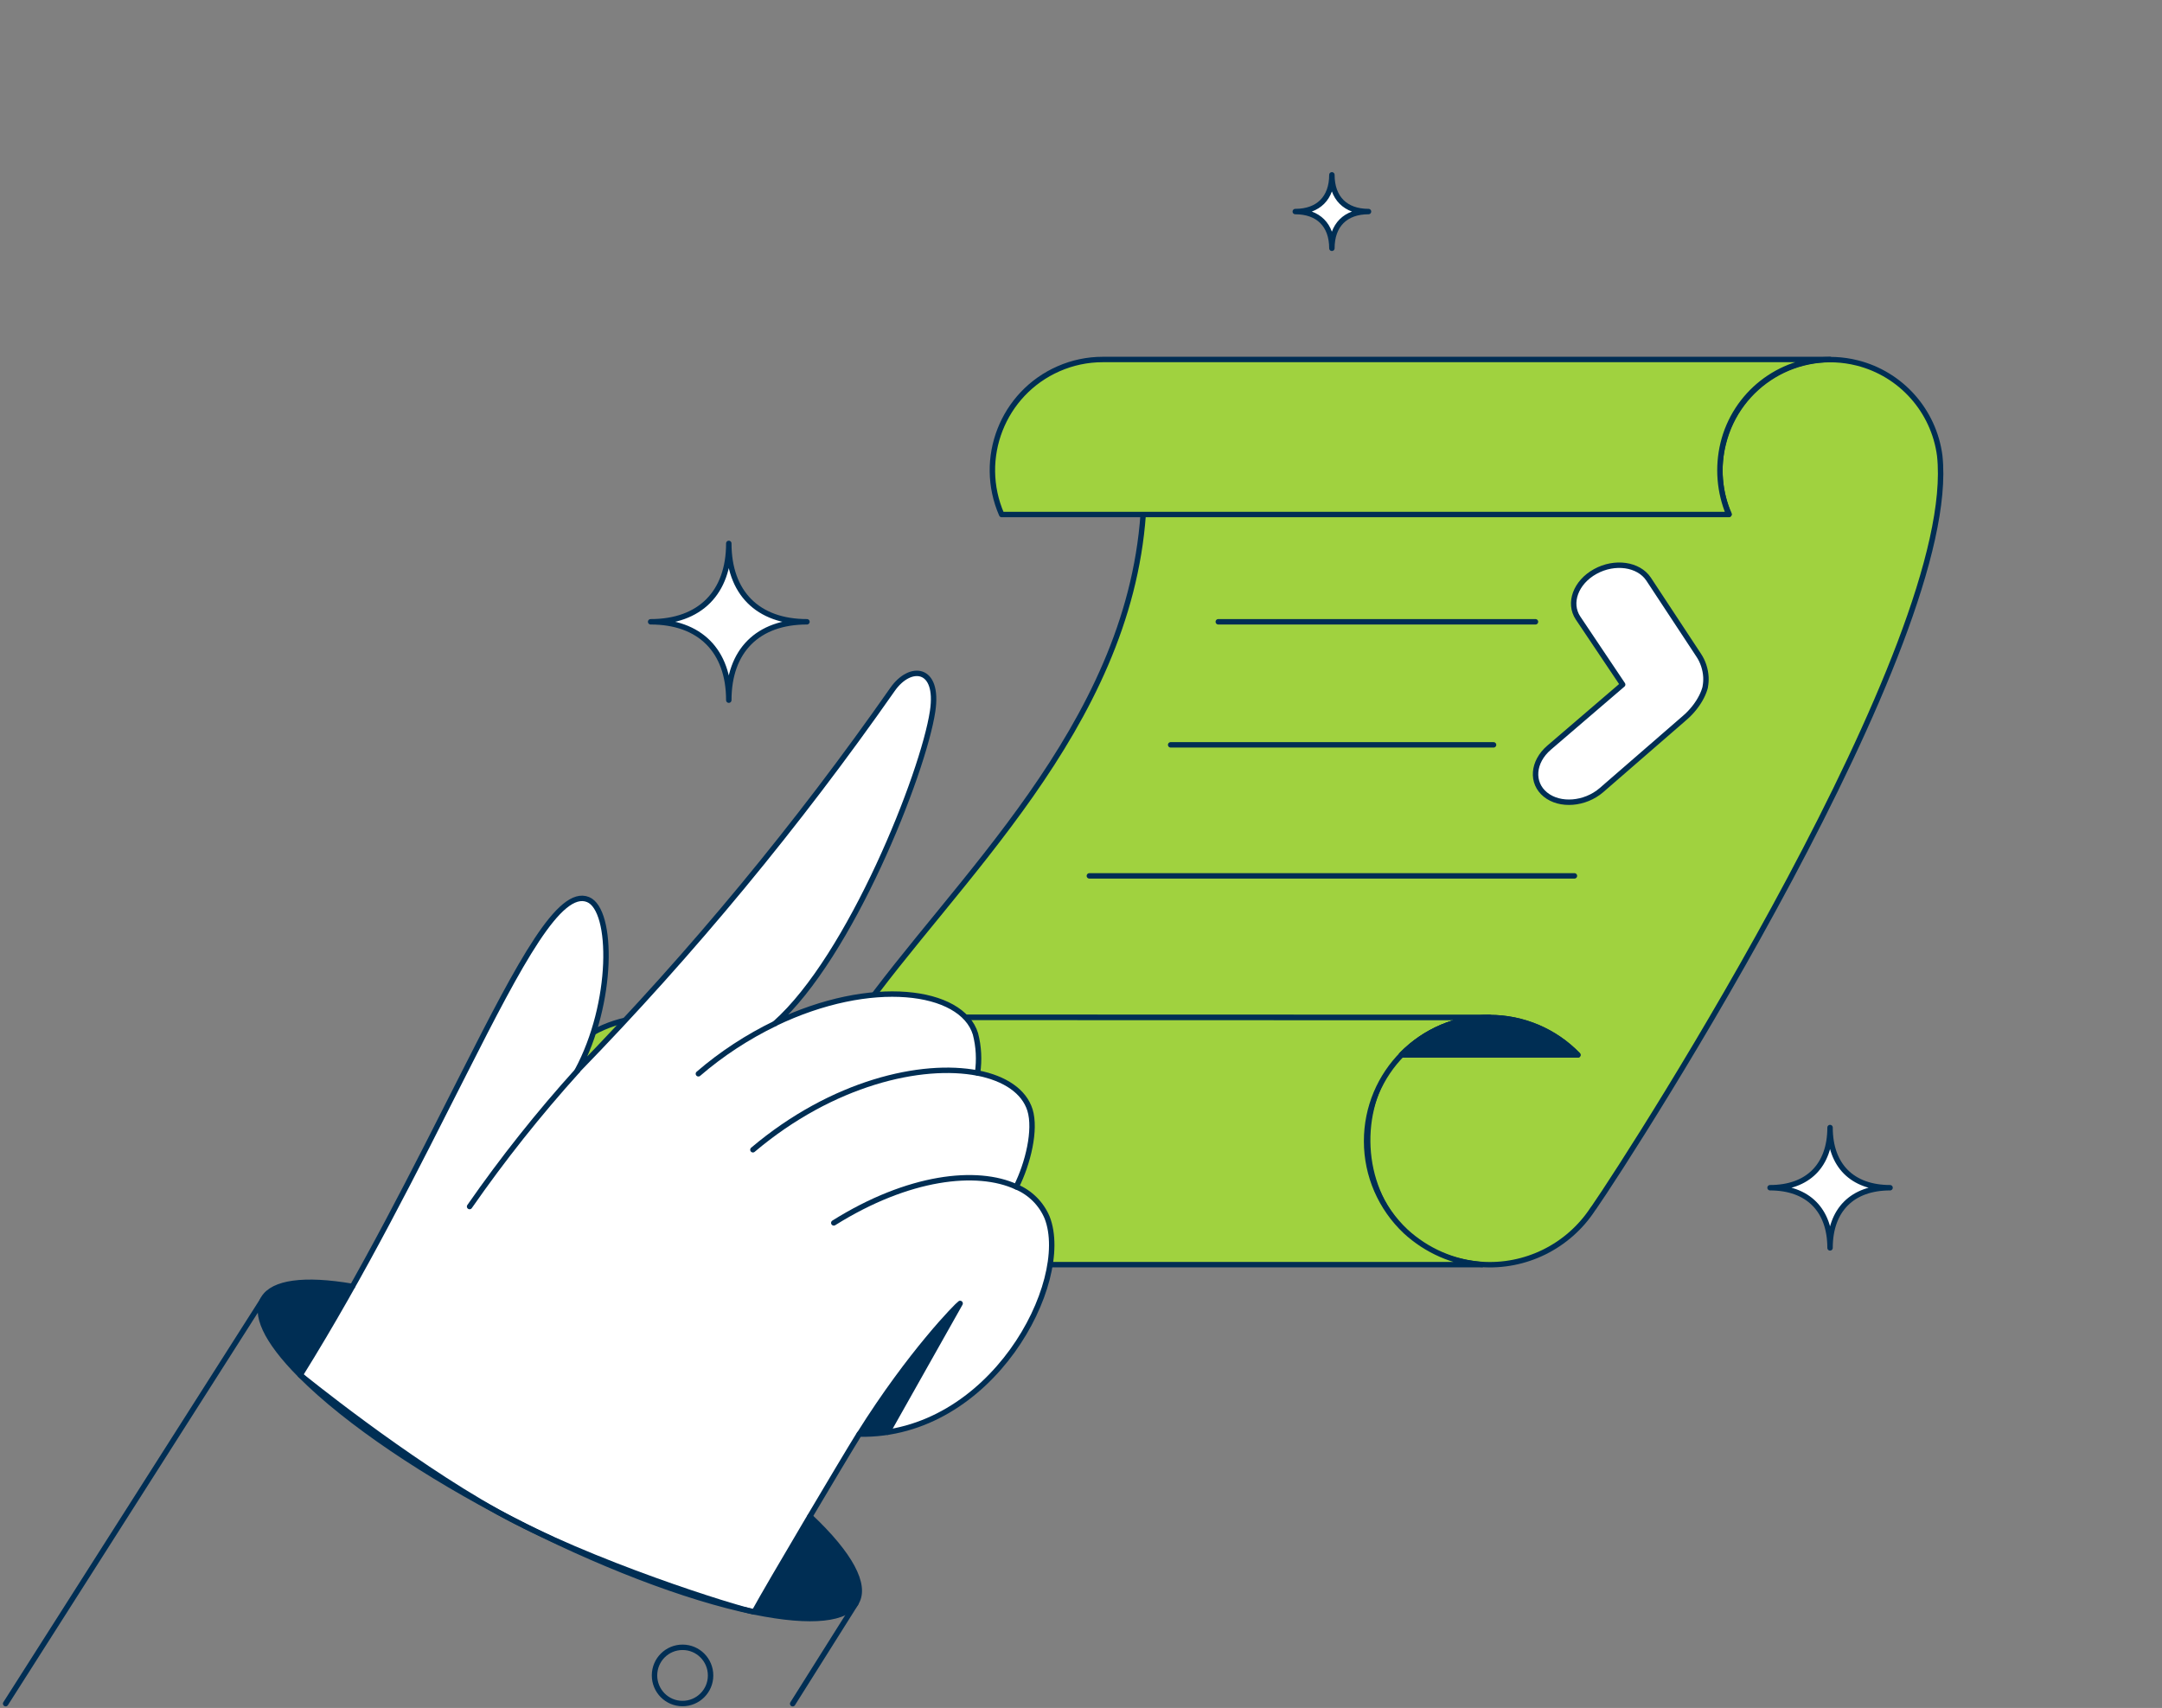
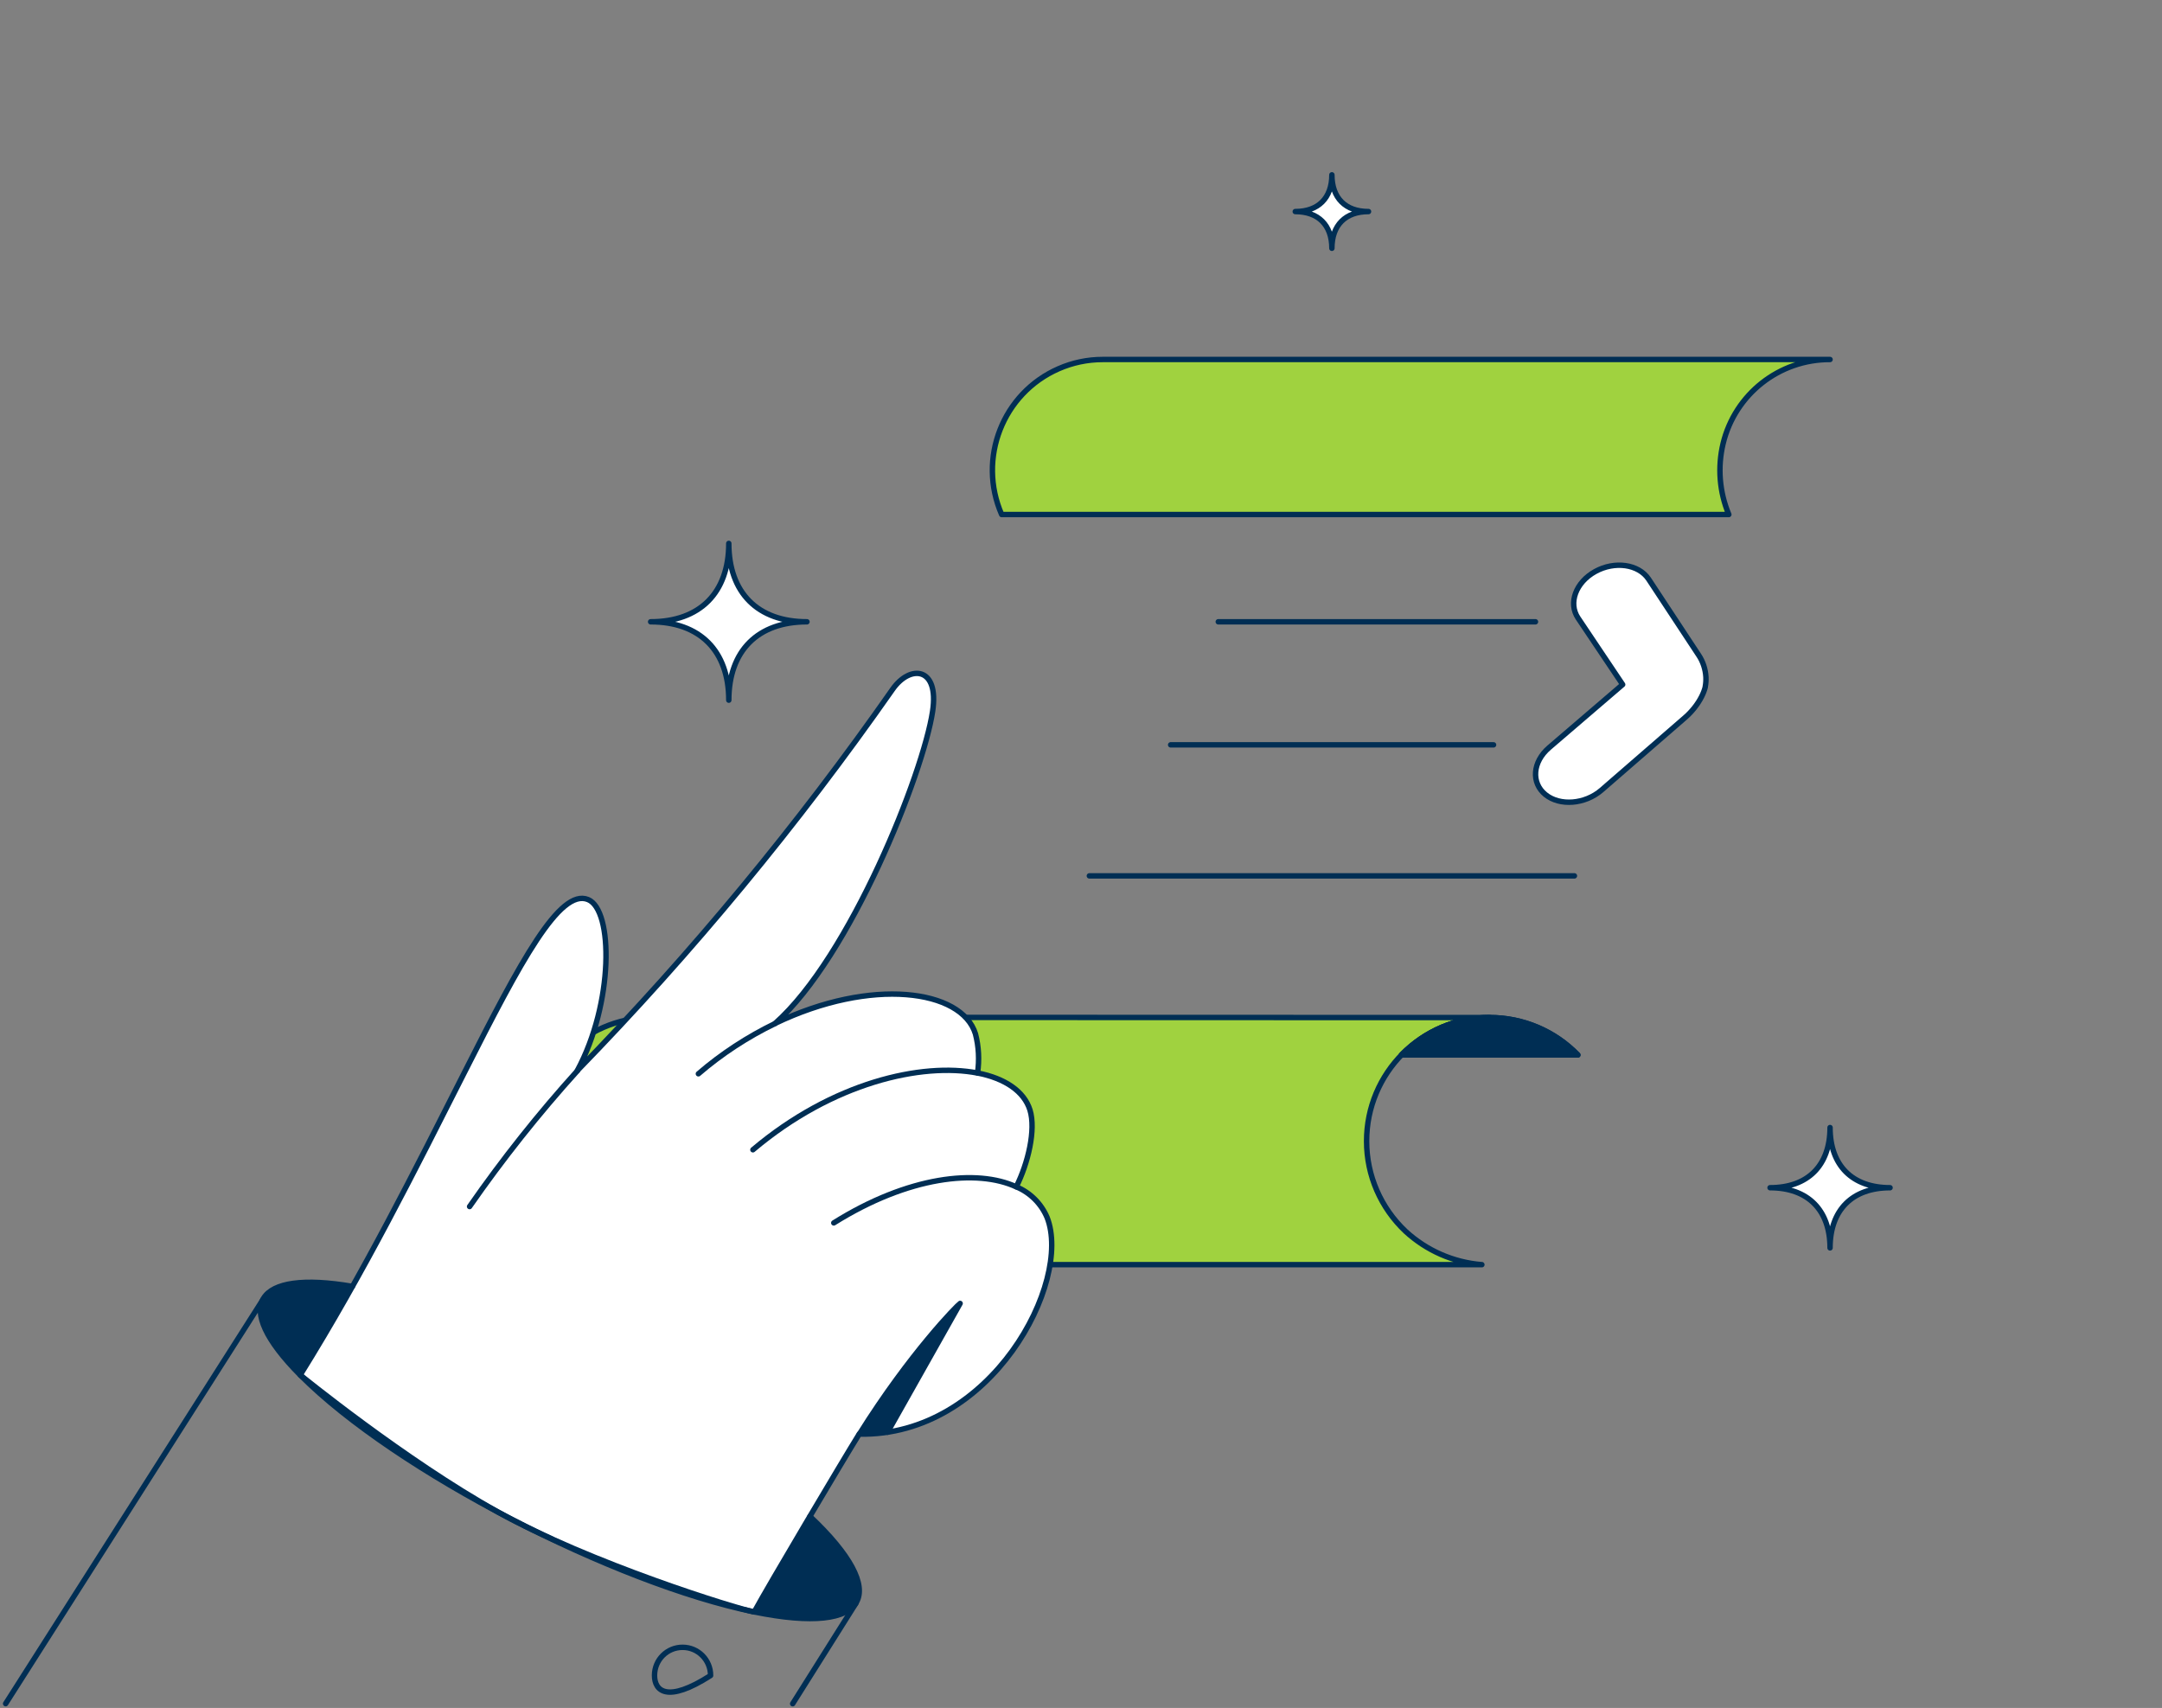
<svg xmlns="http://www.w3.org/2000/svg" width="538" height="425" viewBox="0 0 538 425" fill="none">
  <rect x="0" y="0" width="538" height="425" fill="#808080" stroke="none" />
  <path d="M470.328 295.553C460.91 295.553 455.397 301.097 455.397 310.526C455.397 301.081 449.869 295.553 440.466 295.553C449.884 295.553 455.397 290.009 455.397 280.579C455.397 290.024 460.926 295.553 470.328 295.553Z" fill="white" stroke="#002E54" stroke-width="1.35" stroke-linecap="round" stroke-linejoin="round" />
  <path d="M340.544 52.645C334.801 52.645 331.432 56.024 331.432 61.783C331.432 56.024 328.063 52.645 322.32 52.645C328.063 52.645 331.432 49.267 331.432 43.508C331.432 49.267 334.801 52.645 340.544 52.645Z" fill="white" stroke="#002E54" stroke-width="1.35" stroke-linecap="round" stroke-linejoin="round" />
  <path d="M200.805 154.726C188.554 154.726 181.356 161.944 181.356 174.229C181.356 161.944 174.159 154.726 161.907 154.726C174.159 154.726 181.356 147.508 181.356 135.222C181.356 147.508 188.554 154.726 200.805 154.726Z" fill="white" stroke="#002E54" stroke-width="1.35" stroke-linecap="round" stroke-linejoin="round" />
-   <path d="M396.577 300.559C396.577 300.559 396.439 300.759 396.378 300.835C390.267 310.173 379.578 315.456 368.476 314.626C329.946 311.401 331.263 253.212 370.712 253.212L213.423 253.166C237.451 219.196 280.681 181.232 284.479 127.973H430.282C427.817 122.414 427.327 116.194 428.858 110.312C432.549 95.569 447.464 86.616 462.166 90.317C473.069 93.066 481.201 102.188 482.686 113.368C487.74 159.594 406.883 285.709 396.592 300.559H396.577Z" fill="#A0D23F" stroke="#002E54" stroke-width="1.35" stroke-linecap="round" stroke-linejoin="round" />
  <path d="M455.397 89.457C442.763 89.411 431.753 98.072 428.782 110.374C427.373 116.255 427.863 122.445 430.206 128.035H249.258C243.178 114.09 249.533 97.842 263.423 91.76C266.884 90.24 270.605 89.457 274.388 89.457H455.397Z" fill="#A0D23F" stroke="#002E54" stroke-width="1.35" stroke-linecap="round" stroke-linejoin="round" />
  <path d="M368.736 314.688H161.861C144.909 314.427 131.387 300.436 131.647 283.451C131.908 266.819 145.277 253.397 161.861 253.151L370.696 253.212C353.759 253.212 340.053 267.003 340.069 283.988C340.069 292.481 343.591 300.59 349.778 306.41C355 311.217 361.676 314.135 368.751 314.703L368.736 314.688Z" fill="#A0D23F" stroke="#002E54" stroke-width="1.35" stroke-linecap="round" stroke-linejoin="round" />
  <path d="M348.751 262.519H392.641C386.883 256.56 378.966 253.212 370.696 253.212C362.427 253.212 354.509 256.576 348.751 262.519Z" stroke="#002E54" stroke-width="1.35" stroke-linecap="round" stroke-linejoin="round" />
  <path d="M348.751 262.519H392.641C386.883 256.56 378.966 253.212 370.696 253.212C362.427 253.212 354.509 256.576 348.751 262.519Z" fill="#002E54" stroke="#002E54" stroke-width="1.35" stroke-linecap="round" stroke-linejoin="round" />
  <path d="M303.162 154.726H382.09" stroke="#002E54" stroke-width="1.35" stroke-linecap="round" stroke-linejoin="round" />
  <path d="M291.309 185.348H371.661" stroke="#002E54" stroke-width="1.35" stroke-linecap="round" stroke-linejoin="round" />
  <path d="M271.08 217.952H391.784" stroke="#002E54" stroke-width="1.35" stroke-linecap="round" stroke-linejoin="round" />
  <path d="M424.509 168.501C424.402 166.52 423.743 164.585 422.748 163.095L410.237 144.098C407.756 140.382 401.814 139.537 396.975 142.209C392.12 144.882 390.206 150.072 392.687 153.789L403.79 170.344L385.474 186.055C381.37 189.587 380.972 194.808 384.571 197.726C388.169 200.644 394.402 200.153 398.506 196.621L419.302 178.576C420.941 177.163 422.457 175.289 423.437 173.339C423.835 172.556 424.142 171.757 424.341 170.974C424.341 170.974 424.341 170.943 424.341 170.928C424.341 170.928 424.341 170.897 424.341 170.882C424.494 170.098 424.54 169.3 424.509 168.501Z" fill="white" stroke="#002E54" stroke-width="1.35" stroke-linecap="round" stroke-linejoin="round" />
  <path d="M123.791 376.179C100.729 363.34 74.71 342.147 74.71 342.147C90.514 316.73 103.225 291.268 115.706 266.604C129.503 239.329 139.304 220.962 146.333 223.849C152.643 226.429 152.719 249.603 143.653 266.42C172.306 236.964 198.538 205.236 222.106 171.542C226.425 165.338 233.76 165.829 232.075 176.994C229.748 192.459 211.616 238.085 192.872 254.671C216.792 243.153 239.334 246.194 242.734 257.267C243.561 260.446 243.729 263.763 243.255 267.003C250.115 268.339 254.862 271.595 256.302 276.218C257.818 281.117 255.827 289.471 252.887 295.322C256.348 296.766 259.12 299.515 260.575 302.986C266.838 319.034 246.761 357.504 213.806 356.859C209.84 363.232 191.188 394.654 187.681 401.119C183.347 400.336 146.823 389.017 123.761 376.179H123.791Z" fill="white" stroke="#002E54" stroke-width="1.35" stroke-linecap="round" stroke-linejoin="round" />
  <path d="M87.697 320.109C83.608 327.388 79.289 334.791 74.695 342.147C57.375 324.747 63.424 315.947 87.697 320.109Z" fill="#002E54" />
  <path d="M213.27 398.447C210.866 403.254 201.356 403.899 187.757 401.134C189.87 397.234 195.827 387.067 201.57 377.361C210.988 386.238 215.567 393.855 213.27 398.447Z" fill="#002E54" />
  <path d="M213.837 356.875C216.195 356.921 218.553 356.767 220.881 356.398L238.936 324.348C229.38 334.207 220.973 345.126 213.837 356.875Z" fill="#002E54" />
  <path d="M243.27 267.019C229.411 264.331 207.175 269.353 187.359 286.108" stroke="#002E54" stroke-width="1.35" stroke-linecap="round" stroke-linejoin="round" />
  <path d="M173.791 267.203C179.58 262.212 186.011 258.019 192.887 254.687" stroke="#002E54" stroke-width="1.35" stroke-linecap="round" stroke-linejoin="round" />
  <path d="M252.902 295.338C243.147 290.838 226.088 292.65 207.481 304.306" stroke="#002E54" stroke-width="1.35" stroke-linecap="round" stroke-linejoin="round" />
  <path d="M143.714 266.42C134.051 277.108 125.078 288.411 116.854 300.237" stroke="#002E54" stroke-width="1.35" stroke-linecap="round" stroke-linejoin="round" />
  <path d="M65.43 323.395L1.403 423.94" stroke="#002E54" stroke-width="1.35" stroke-linecap="round" stroke-linejoin="round" />
  <path d="M213.01 398.923L197.252 423.955" stroke="#002E54" stroke-width="1.35" stroke-linecap="round" stroke-linejoin="round" />
-   <path d="M176.823 416.937C176.823 420.792 173.684 423.925 169.825 423.909C165.981 423.909 162.857 420.761 162.872 416.891C162.887 413.021 166.011 409.903 169.871 409.919C173.714 409.919 176.838 413.067 176.823 416.937Z" stroke="#002E54" stroke-width="1.35" stroke-linecap="round" stroke-linejoin="round" />
+   <path d="M176.823 416.937C165.981 423.909 162.857 420.761 162.872 416.891C162.887 413.021 166.011 409.903 169.871 409.919C173.714 409.919 176.838 413.067 176.823 416.937Z" stroke="#002E54" stroke-width="1.35" stroke-linecap="round" stroke-linejoin="round" />
  <path d="M213.837 356.875C226.562 336.572 238.324 324.701 238.921 324.348L220.866 356.398" stroke="#002E54" stroke-width="1.35" stroke-linecap="round" stroke-linejoin="round" />
  <path d="M87.697 320.109C63.424 315.947 57.391 324.732 74.695 342.147C98.615 366.212 153.332 394.116 187.742 401.119C216.716 407.032 221.907 396.543 201.555 377.346" stroke="#002E54" stroke-width="1.35" stroke-linecap="round" stroke-linejoin="round" />
</svg>